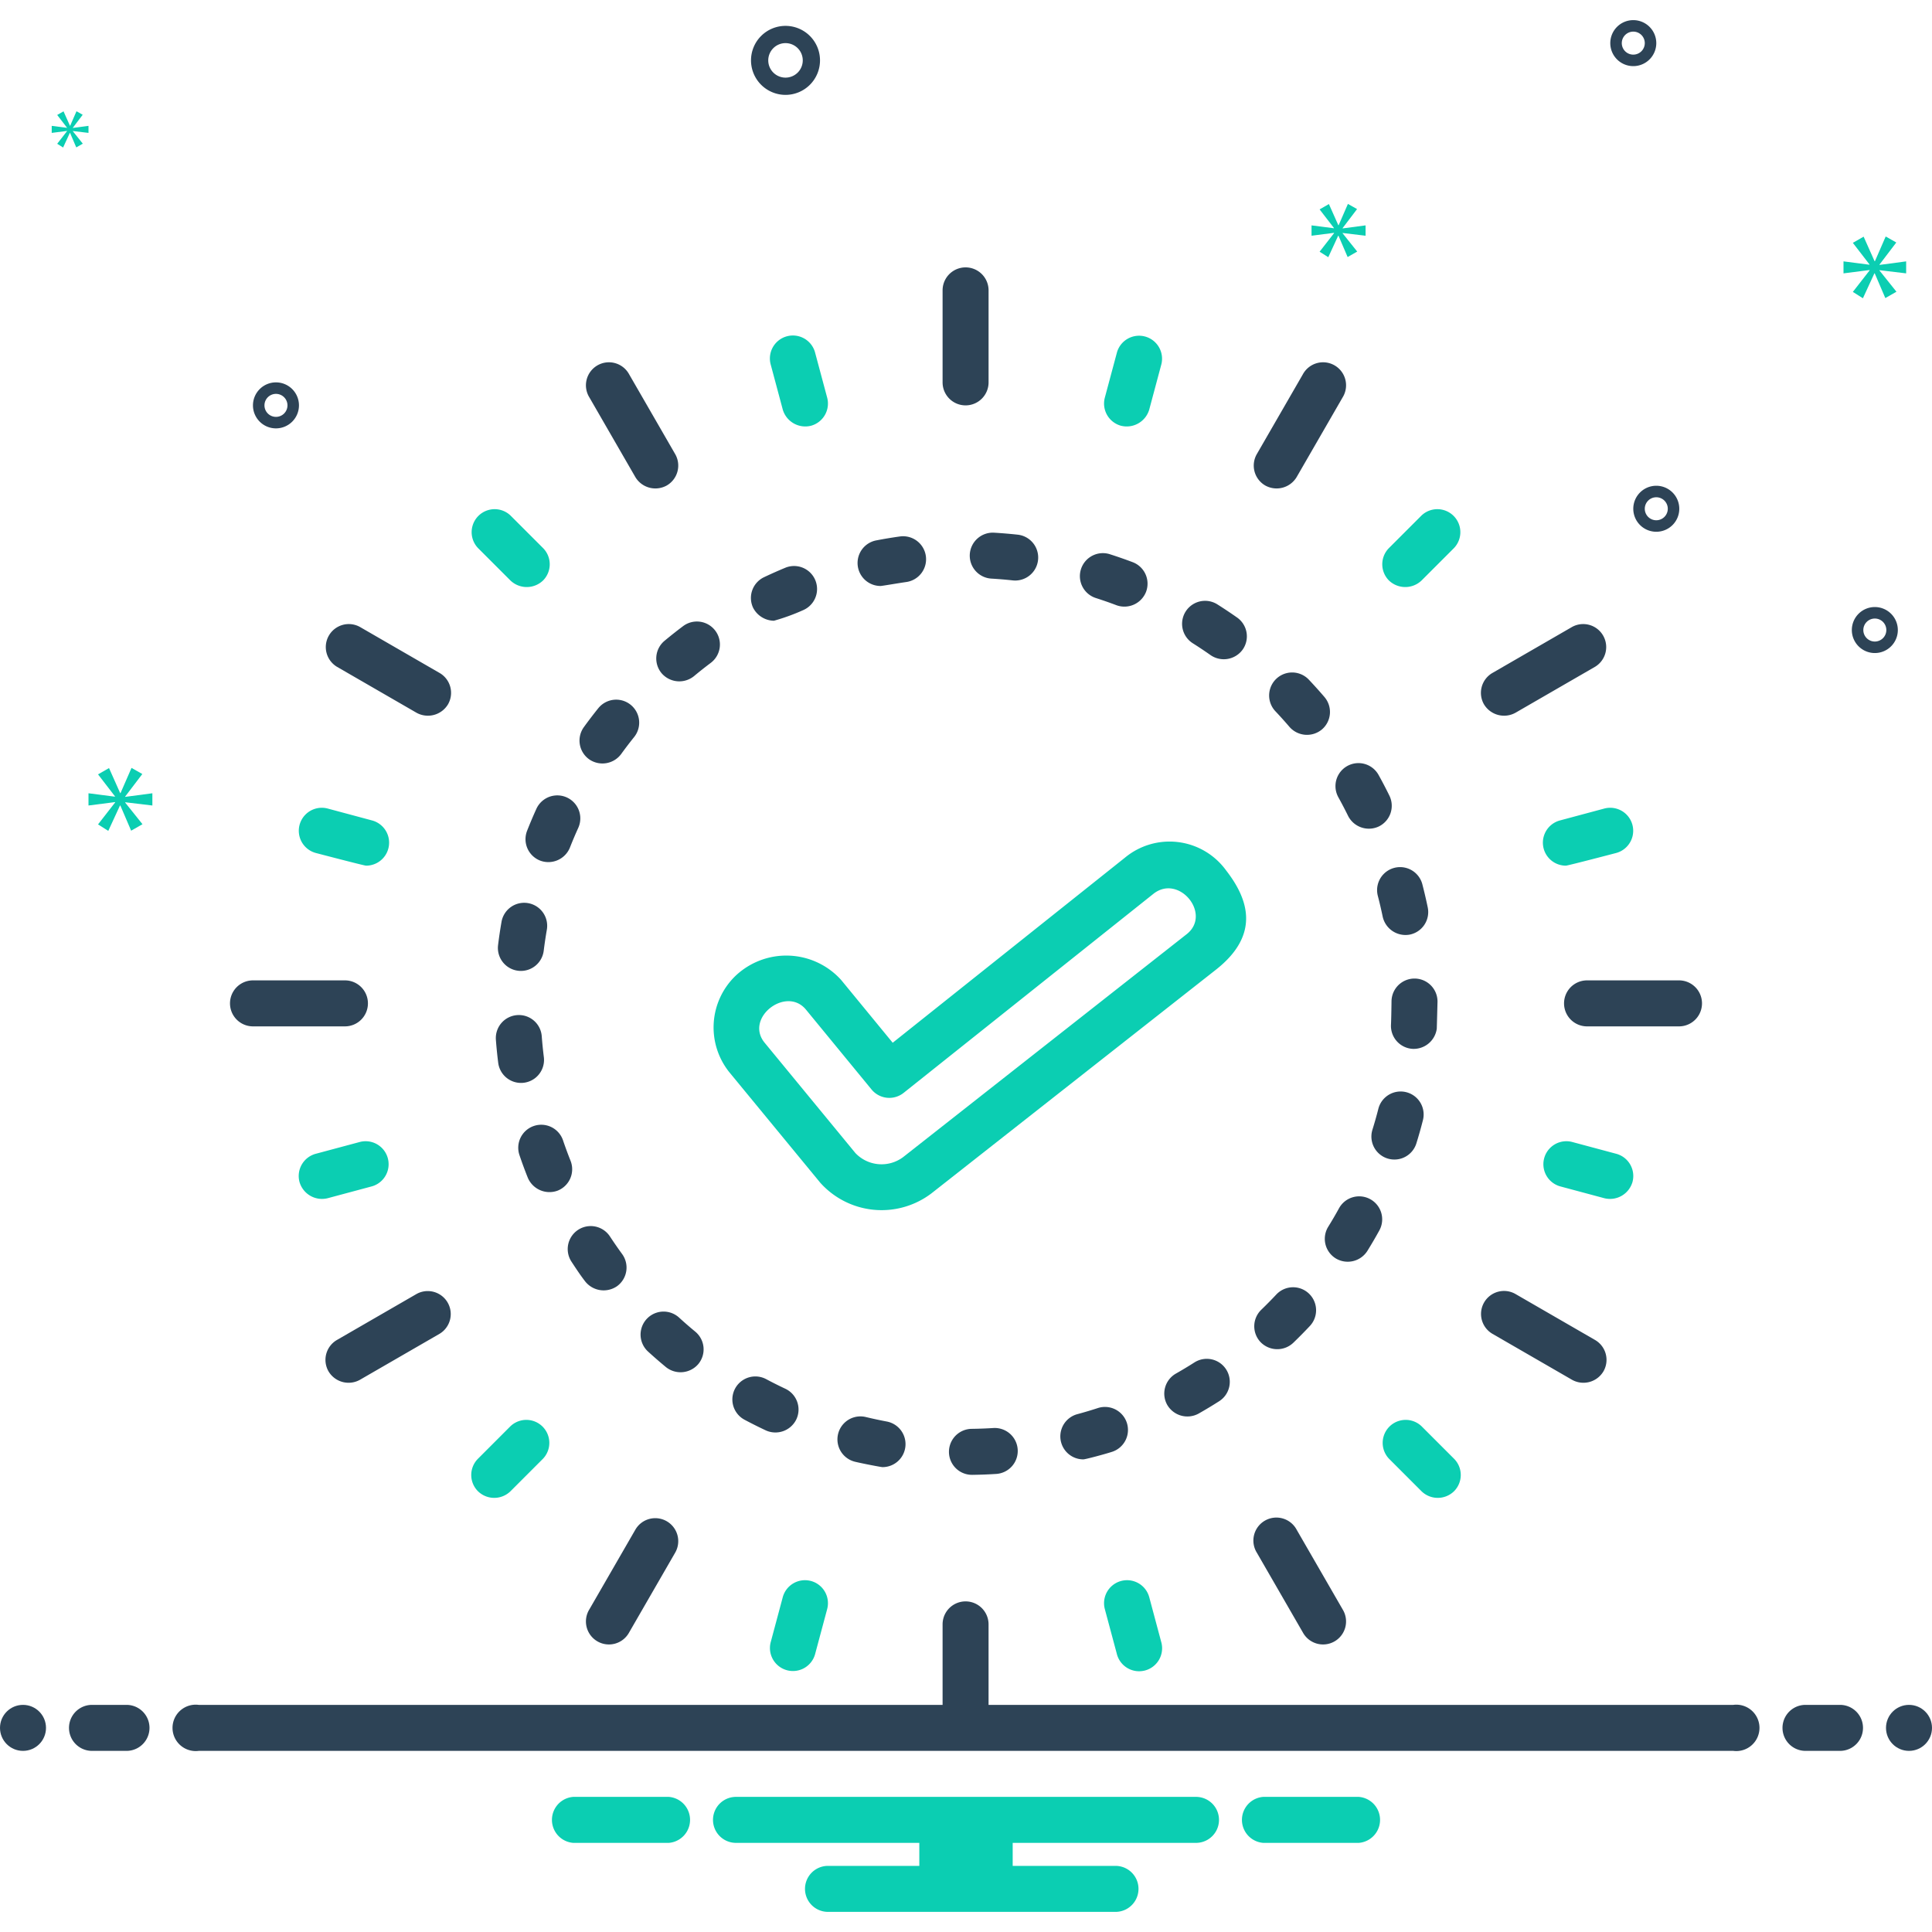
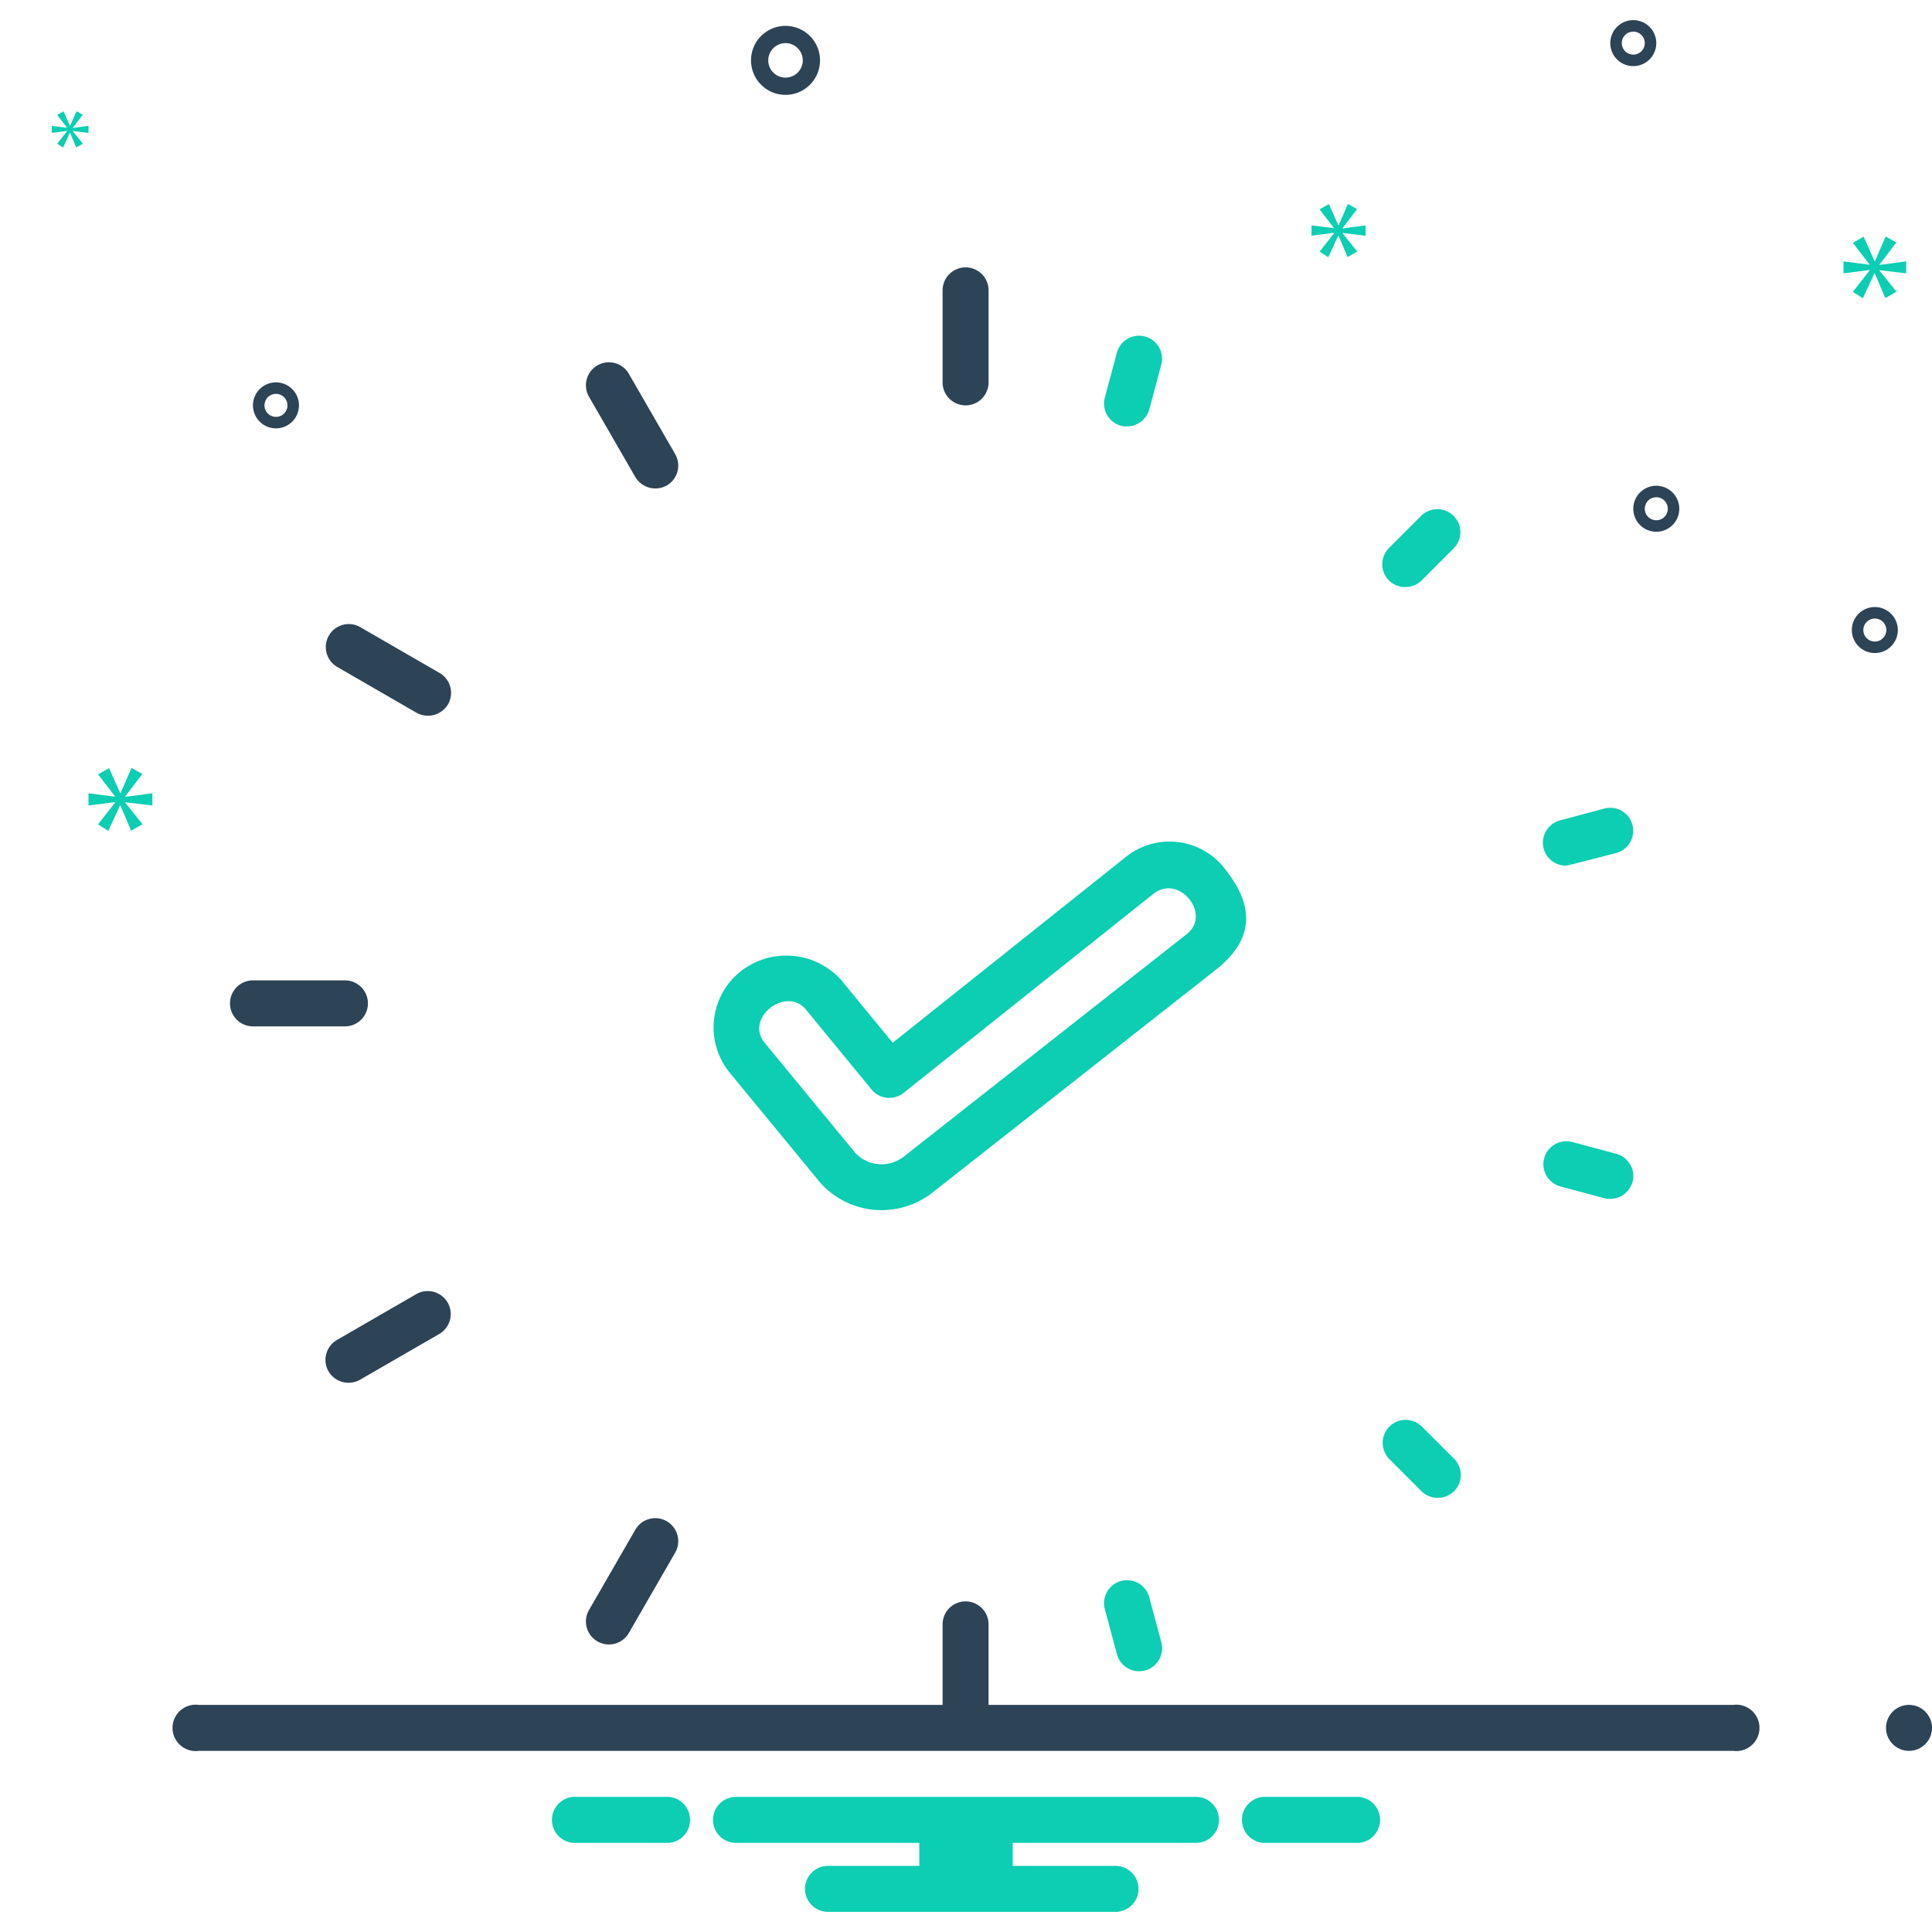
<svg xmlns="http://www.w3.org/2000/svg" width="168" height="168" id="complete">
-   <path fill="#2d4356" d="M62.201 54.844a2 2 0 0 0-2.8-.399q-.823.618-1.615 1.277a2 2 0 0 0-.257 2.817 2.029 2.029 0 0 0 2.817.257q.713-.594 1.456-1.152a2 2 0 0 0 .399-2.8zm14.375-3.89c.125 0 1.596-.255 2.212-.341a2 2 0 1 0-.556-3.961q-1.025.144-2.033.338a2 2 0 0 0 .377 3.965zm-7.328 72.466a2 2 0 0 0-.959-2.66q-.844-.397-1.664-.834a2 2 0 0 0-1.882 3.53q.909.484 1.845.924a2.02 2.02 0 0 0 2.66-.96zM46.64 70.338q-.425.938-.805 1.902a2 2 0 0 0 1.129 2.593 2.023 2.023 0 0 0 2.593-1.128q.342-.868.726-1.714a2 2 0 1 0-3.643-1.653zm30.468 53.272q-.917-.173-1.819-.39a2 2 0 0 0-.936 3.889c.665.16 2.262.467 2.386.467a2 2 0 0 0 .369-3.966zm-25.89-57.592a2.026 2.026 0 0 0 2.794-.446q.546-.754 1.128-1.478a2 2 0 1 0-3.117-2.507q-.645.803-1.25 1.638a2 2 0 0 0 .446 2.793zm35.145 58.159q-.924.058-1.858.07a2 2 0 0 0 .026 4h.027q1.036-.013 2.057-.078a2 2 0 1 0-.252-3.992zM67.3 53.977a18.027 18.027 0 0 0 2.55-.926 2 2 0 0 0-1.53-3.695q-.952.394-1.88.834a2 2 0 0 0-.95 2.664 2.08 2.08 0 0 0 1.81 1.124zm-8.248 60.597a2 2 0 0 0-2.698 2.955q.761.694 1.555 1.35a2.029 2.029 0 0 0 2.816-.269 2 2 0 0 0-.269-2.816q-.718-.592-1.404-1.22zm-9.44-13.64q-.342-.86-.643-1.742a2 2 0 1 0-3.786 1.289q.332.978.714 1.933a2.046 2.046 0 0 0 2.598 1.118 2 2 0 0 0 1.117-2.598zm4.049 10.905a2 2 0 0 0 .436-2.794q-.547-.75-1.058-1.527a2 2 0 1 0-3.344 2.195c.377.574.753 1.148 1.171 1.69a2.047 2.047 0 0 0 2.795.436zm-8.697-23.568a2 2 0 0 0-1.843 2.145q.077 1.032.208 2.05a2 2 0 0 0 3.967-.504q-.116-.918-.187-1.847a1.992 1.992 0 0 0-2.145-1.844zm74.885 8.178q-.23.9-.506 1.784a2 2 0 1 0 3.819 1.193q.307-.983.562-1.987a2 2 0 1 0-3.875-.99zM45.924 78.534a2 2 0 0 0-2.314 1.627q-.176 1.011-.302 2.038a2 2 0 0 0 3.97.488q.114-.926.273-1.839a2 2 0 0 0-1.627-2.314zm77.76-1.636a2 2 0 1 0-3.872 1.008q.233.896.423 1.81a2.033 2.033 0 0 0 2.363 1.552 2 2 0 0 0 1.553-2.363q-.21-1.013-.468-2.007zm-8.516-16.29q-.67-.781-1.376-1.528a2 2 0 0 0-2.906 2.748q.639.676 1.245 1.384a2.026 2.026 0 0 0 2.82.217 2 2 0 0 0 .217-2.82zm-17.182 63.114a2.002 2.002 0 0 0-2.52-1.282q-.88.287-1.78.53a2 2 0 0 0 .52 3.932c.172 0 1.847-.446 2.498-.658a2 2 0 0 0 1.282-2.522zm18.38-54.416q.45.81.86 1.644a2.027 2.027 0 0 0 2.678.913 2 2 0 0 0 .913-2.677q-.454-.925-.954-1.823a2 2 0 0 0-3.496 1.943zm8.57 20.152c.006-.05.065-2.367.065-2.367a2 2 0 1 0-4 0s-.016 1.402-.046 2.018a2 2 0 0 0 1.897 2.097 2.029 2.029 0 0 0 2.084-1.748zm-5.782 14.82a1.999 1.999 0 0 0-2.717.788q-.448.816-.937 1.605a1.999 1.999 0 0 0 .648 2.753 2.022 2.022 0 0 0 2.753-.648q.543-.876 1.042-1.783a2 2 0 0 0-.79-2.716zM84.33 48.2a2 2 0 0 0 1.88 2.114q.933.055 1.854.155a2.066 2.066 0 0 0 .219.012 2 2 0 0 0 .213-3.988q-1.02-.11-2.052-.172a2.004 2.004 0 0 0-2.114 1.879zm19.514 70.285q-.782.498-1.59.957a2 2 0 0 0-.752 2.727 2.027 2.027 0 0 0 2.727.751q.896-.509 1.763-1.061a2 2 0 1 0-2.148-3.374zm7.14-5.919q-.638.679-1.308 1.326a2 2 0 0 0-.049 2.827 2.024 2.024 0 0 0 2.828.05q.74-.714 1.445-1.464a2 2 0 0 0-2.916-2.739zM95.32 52.012q.89.286 1.76.615a2.022 2.022 0 0 0 2.577-1.164 2 2 0 0 0-1.164-2.579q-.964-.364-1.95-.68a2 2 0 1 0-1.223 3.808zm12.253 1.686q-.843-.592-1.716-1.144a2 2 0 0 0-2.133 3.384q.786.497 1.547 1.032a2.025 2.025 0 0 0 2.787-.484 2 2 0 0 0-.485-2.788z" />
  <path fill="#0bceb2" d="m97.796 74.6-20.17 16.074-4.486-5.464a6.42 6.42 0 0 0-9.204-.333 6.228 6.228 0 0 0-.52 8.355l7.908 9.61a7.16 7.16 0 0 0 9.677.924l24.66-19.388c3.964-3.07 2.91-6.176.957-8.69a6.074 6.074 0 0 0-8.822-1.087Zm5.393 6.633L78.544 100.61a3.132 3.132 0 0 1-4.171-.355l-7.88-9.579c-1.767-2.147 1.846-4.95 3.573-2.905l5.72 6.966a1.999 1.999 0 0 0 2.792.294l21.71-17.3c2.225-1.774 5.113 1.764 2.9 3.503Z" />
  <path fill="#2d4356" d="M83.963 35.25a2 2 0 0 0 2-2v-8a1.999 1.999 0 1 0-3.999 0v8a2 2 0 0 0 2 2Z" />
-   <path fill="#0bceb2" d="M68.065 35.61a2.042 2.042 0 0 0 2.448 1.414 2 2 0 0 0 1.414-2.449l-1.036-3.864a1.999 1.999 0 1 0-3.86 1.035zM44.39 50.482a2.05 2.05 0 0 0 2.827 0 2 2 0 0 0 0-2.828l-2.827-2.828a2 2 0 0 0-2.827 2.828zM27.457 74.171s4.208 1.104 4.38 1.104a2 2 0 0 0 .516-3.932l-3.862-1.036a2 2 0 0 0-1.034 3.864zm4.896 28.986a2 2 0 0 0-1.034-3.863l-3.862 1.035a2 2 0 0 0-1.413 2.45 2.034 2.034 0 0 0 2.447 1.414zm12.037 20.86-2.827 2.83a2 2 0 0 0 0 2.827 2.024 2.024 0 0 0 2.827 0l2.827-2.828a2 2 0 0 0-2.827-2.828zm26.123 13.459a2.002 2.002 0 0 0-2.448 1.414l-1.035 3.864a1.999 1.999 0 1 0 3.861 1.035l1.036-3.864a2 2 0 0 0-1.414-2.45z" />
  <path fill="#2d4356" d="M55.248 41.485a2.03 2.03 0 0 0 2.73.732 2 2 0 0 0 .732-2.732l-3.998-6.929a2 2 0 1 0-3.462 2s3.995 6.924 3.998 6.929zM38.224 58.518l-6.924-4a2 2 0 0 0-1.999 3.464l6.924 4a2.04 2.04 0 0 0 2.73-.732 2 2 0 0 0-.73-2.732zm-6.23 28.732a2 2 0 0 0-2-2H22a2 2 0 0 0 0 4h7.996a2 2 0 0 0 1.998-2zm25.984 45.033a1.998 1.998 0 0 0-2.73.732l-3.998 6.929a2 2 0 1 0 3.462 2l3.998-6.929a2 2 0 0 0-.732-2.732zm-21.753-19.765-6.924 4a2 2 0 0 0-.732 2.732 2.025 2.025 0 0 0 2.731.732l6.924-4a2 2 0 0 0-1.999-3.464z" />
  <path fill="#0bceb2" d="M97.487 37.024a2.042 2.042 0 0 0 2.448-1.414l1.035-3.864a1.999 1.999 0 1 0-3.861-1.035l-1.036 3.864a2 2 0 0 0 1.414 2.45zm26.123 7.802-2.827 2.828a2 2 0 0 0 0 2.828 2.05 2.05 0 0 0 2.827 0l2.827-2.828a2 2 0 0 0-2.827-2.828zm12.037 26.517a2 2 0 0 0 .516 3.932c.172 0 4.38-1.104 4.38-1.104a2 2 0 0 0-1.034-3.864zm4.896 28.986-3.862-1.035a2 2 0 0 0-1.034 3.863l3.862 1.036a2.034 2.034 0 0 0 2.447-1.414 2 2 0 0 0-1.413-2.45zm-16.933 23.689a2 2 0 0 0-2.827 2.828l2.827 2.828a2.024 2.024 0 0 0 2.827 0 2 2 0 0 0 0-2.828zM99.935 138.89a1.999 1.999 0 1 0-3.862 1.035l1.036 3.864a1.999 1.999 0 1 0 3.86-1.035z" />
-   <path fill="#2d4356" d="M110.022 42.217a2.03 2.03 0 0 0 2.73-.732l3.998-6.929a2 2 0 1 0-3.462-2l-3.998 6.929a2 2 0 0 0 .732 2.732zm21.753 19.765 6.924-4a2 2 0 0 0-1.999-3.464l-6.924 4a2 2 0 0 0-.732 2.732 2.04 2.04 0 0 0 2.73.732zM146 85.25h-7.996a2 2 0 0 0 0 4h7.996a2 2 0 0 0 0-4zm-33.249 47.765a2 2 0 1 0-3.462 2l3.998 6.929a2 2 0 1 0 3.462-2zm25.947-16.497-6.924-4a2 2 0 0 0-2 3.464l6.925 4a2.025 2.025 0 0 0 2.73-.732 2 2 0 0 0-.731-2.732z" />
-   <circle cx="2" cy="150.25" r="2" fill="#2d4356" />
-   <path fill="#2d4356" d="M11 148.25H8a2 2 0 0 0 0 4h3a2 2 0 0 0 0-4zm149 0h-3a2 2 0 0 0 0 4h3a2 2 0 0 0 0-4z" />
  <circle cx="166" cy="150.25" r="2" fill="#2d4356" />
  <path fill="#0bceb2" d="M118.154 156.25h-8.308a2.006 2.006 0 0 0 0 4h8.308a2.006 2.006 0 0 0 0-4zm-60 0h-8.308a2.006 2.006 0 0 0 0 4h8.308a2.006 2.006 0 0 0 0-4zm45.846 0H64a2 2 0 0 0 0 4h15.94v2H72a2 2 0 0 0 0 4h25a2 2 0 0 0 0-4h-8.94v-2H104a2 2 0 0 0 0-4z" />
  <path fill="#2d4356" d="M150.721 148.25H85.962v-7a1.999 1.999 0 1 0-3.998 0v7H17.28a2.017 2.017 0 1 0 0 4H150.72a2.017 2.017 0 1 0 0-4zm-82.416-140a3 3 0 1 0-3-3 3.003 3.003 0 0 0 3 3zm0-4.5a1.5 1.5 0 1 1-1.5 1.5 1.501 1.501 0 0 1 1.5-1.5zm94.724 49.036a2 2 0 1 0 2 2 2.002 2.002 0 0 0-2-2zm0 3a1 1 0 1 1 1-1 1.001 1.001 0 0 1-1 1zM142.025 1.75a2 2 0 1 0 2 2 2.002 2.002 0 0 0-2-2zm0 3a1 1 0 1 1 1-1 1.001 1.001 0 0 1-1 1zm2 37.49a2 2 0 1 0 2 2 2.002 2.002 0 0 0-2-2zm0 3a1 1 0 1 1 1-1 1.001 1.001 0 0 1-1 1zM25.997 35.25a2 2 0 1 0-2 2 2.002 2.002 0 0 0 2-2zm-3 0a1 1 0 1 1 1 1 1.001 1.001 0 0 1-1-1z" />
  <path fill="#0bceb2" d="m10.888 69.261 1.487-1.955-.939-.532-.955 2.19h-.031l-.97-2.175-.955.548 1.471 1.909v.031l-2.301-.297v1.064l2.316-.297v.031l-1.486 1.908.891.564 1.018-2.206h.031l.939 2.19.986-.563-1.502-1.878v-.031l2.362.282V68.98l-2.362.312v-.031zM5.83 11.403l-.856 1.099.514.325.586-1.271h.018l.54 1.262.568-.325-.865-1.081v-.018l1.36.162v-.612l-1.36.18v-.018l.856-1.126-.54-.307-.55 1.261h-.018l-.559-1.252-.55.315.848 1.1v.018l-1.325-.171v.612l1.333-.171v.018zM165.753 23.771v-1.043l-2.317.307v-.031l1.459-1.918-.921-.522-.936 2.148h-.032l-.951-2.133-.937.538 1.443 1.872v.031l-2.256-.292v1.043l2.271-.291v.031l-1.458 1.872.875.553.998-2.165h.03l.921 2.149.967-.552-1.473-1.842v-.031l2.317.276zM116.748 19.836l1.258-1.655-.795-.45-.807 1.853h-.027l-.82-1.84-.809.464 1.245 1.615v.026l-1.946-.251v.9l1.959-.252v.027l-1.258 1.615.755.477.861-1.867h.026l.795 1.853.834-.476-1.271-1.589v-.027l1.998.239v-.9l-1.998.264v-.026z" />
</svg>